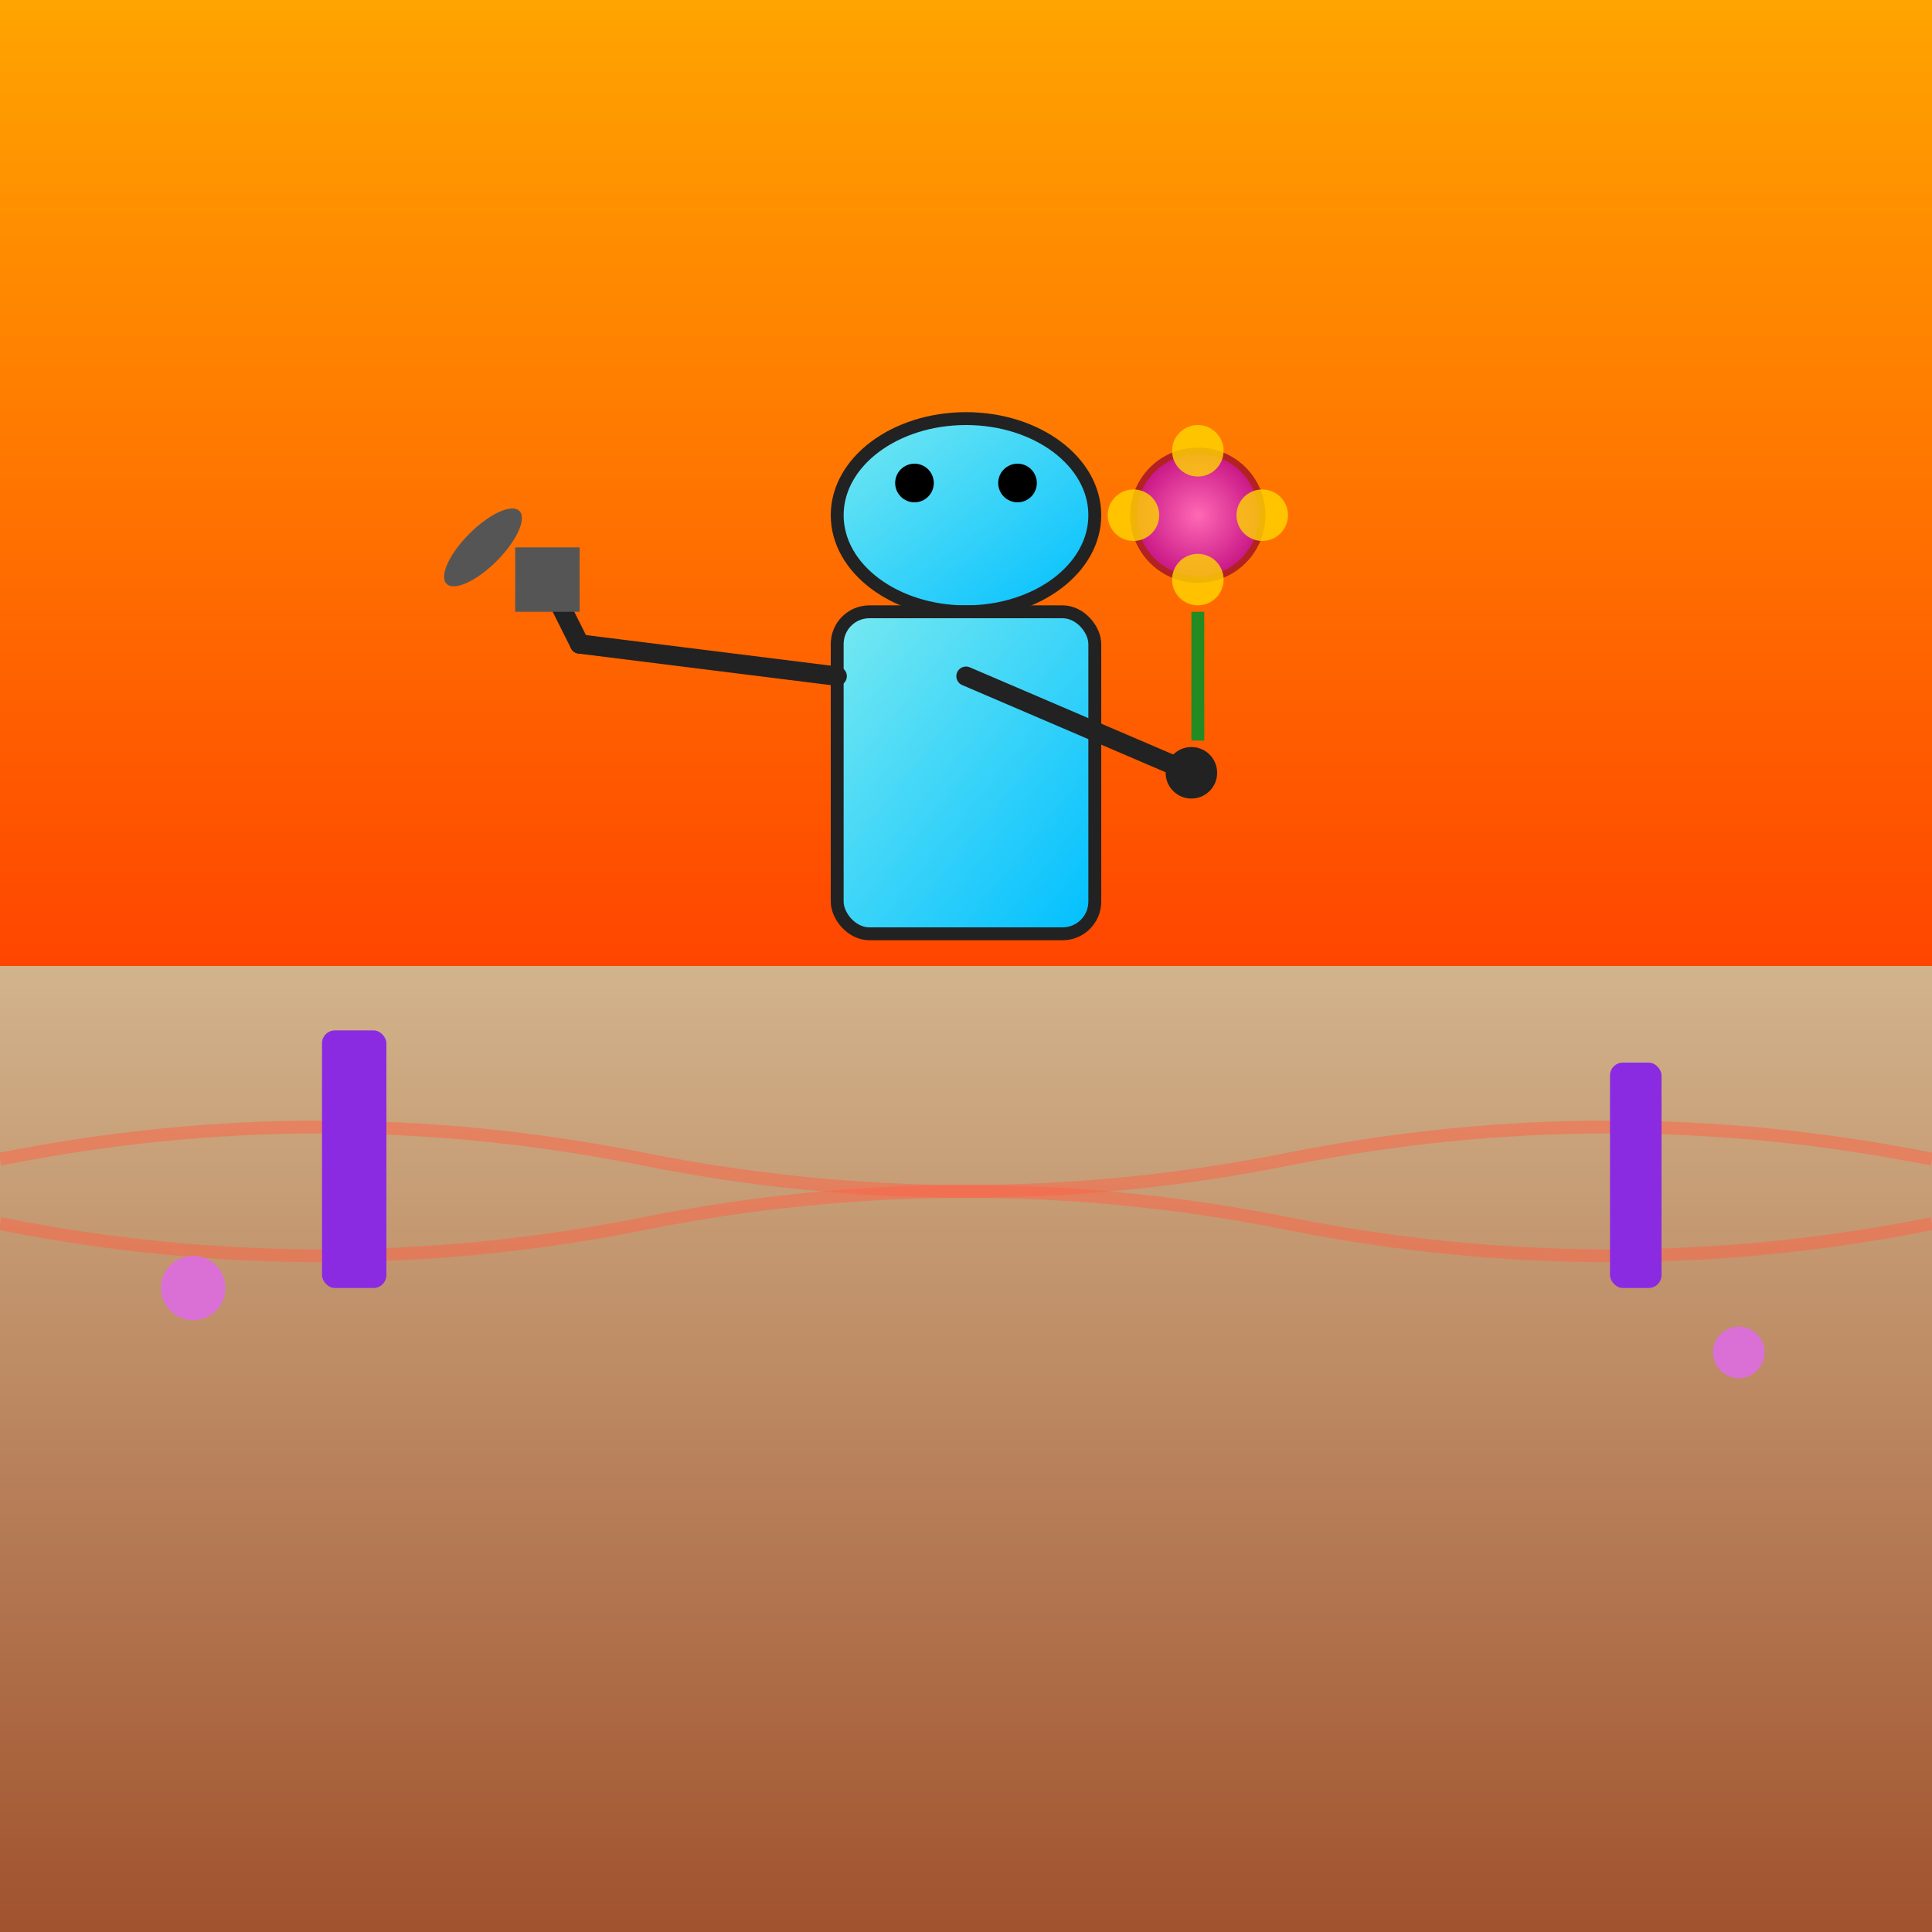
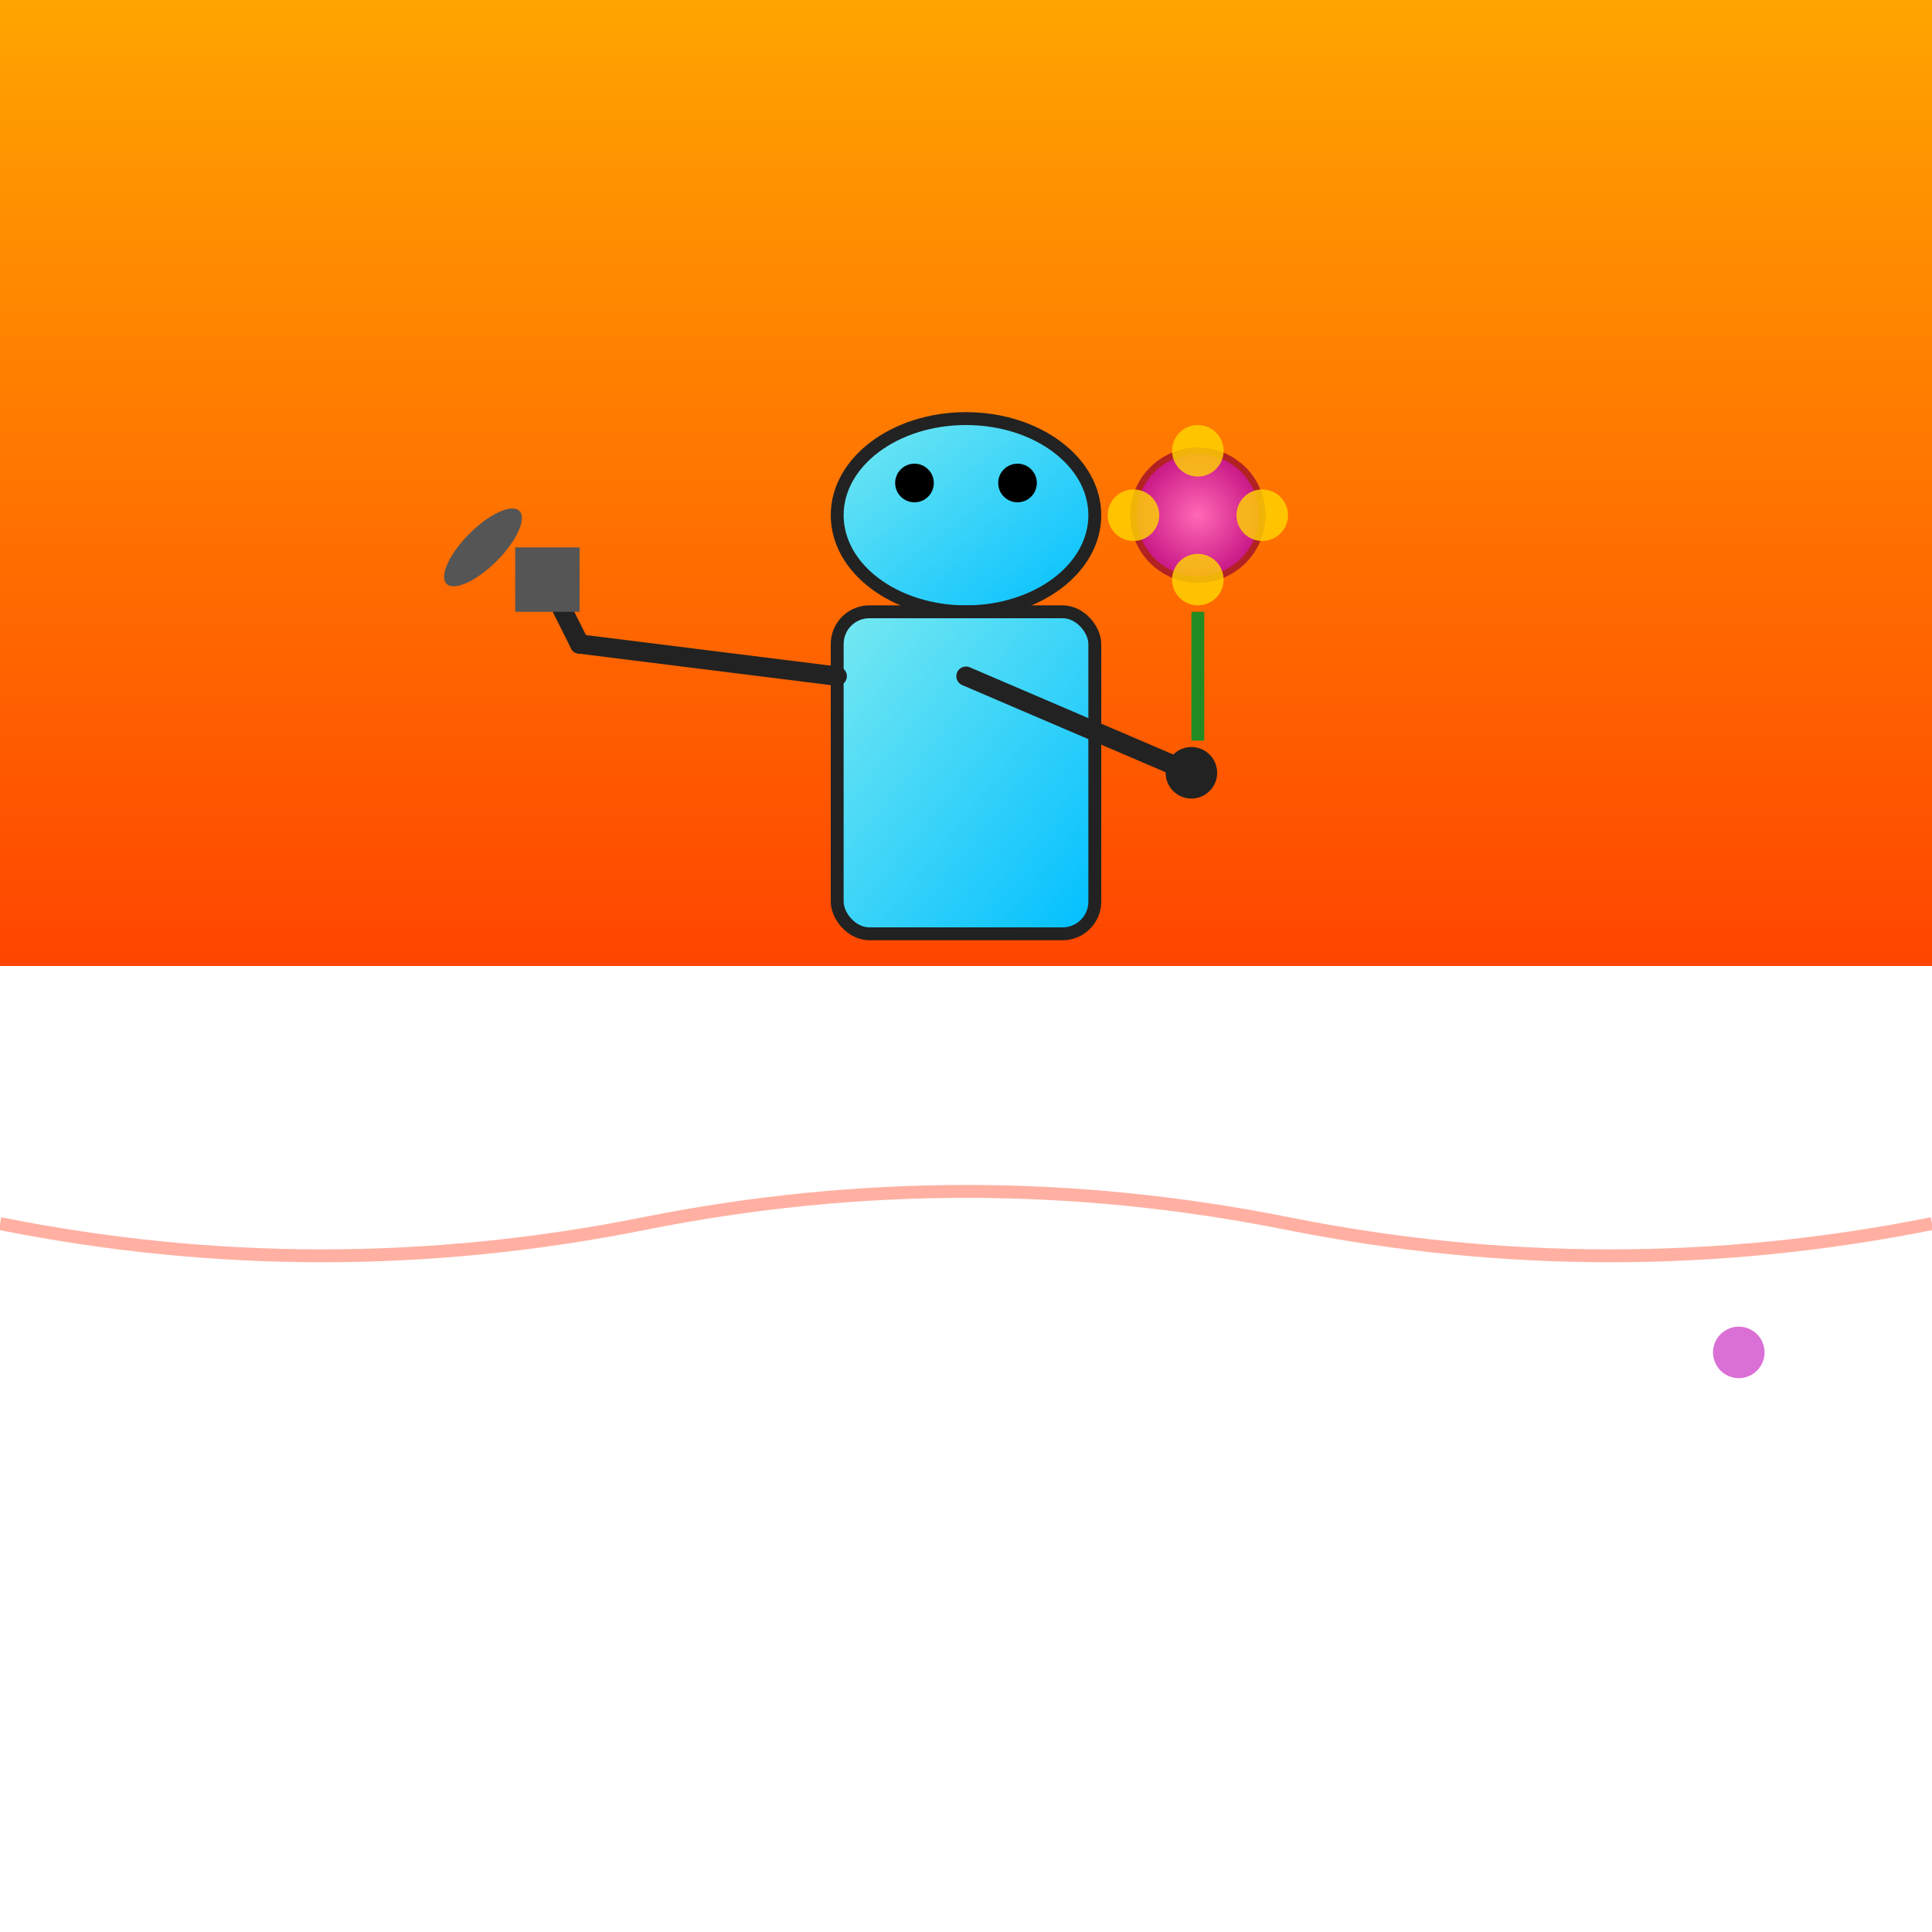
<svg xmlns="http://www.w3.org/2000/svg" viewBox="0 0 300 300">
  <defs>
    <linearGradient id="skyGradient" x1="0" y1="0" x2="0" y2="1">
      <stop offset="0%" stop-color="#FFA500" />
      <stop offset="100%" stop-color="#FF4500" />
    </linearGradient>
    <linearGradient id="sandGradient" x1="0" y1="0" x2="0" y2="1">
      <stop offset="0%" stop-color="#D2B48C" />
      <stop offset="100%" stop-color="#A0522D" />
    </linearGradient>
    <radialGradient id="flowerGradient" cx="50%" cy="50%" r="50%" fx="50%" fy="50%">
      <stop offset="0%" stop-color="#FF69B4" />
      <stop offset="100%" stop-color="#C71585" />
    </radialGradient>
    <linearGradient id="robotGradient" x1="0" y1="0" x2="1" y2="1">
      <stop offset="0%" stop-color="#77E9F1" />
      <stop offset="100%" stop-color="#00BFFF" />
    </linearGradient>
  </defs>
  <rect width="300" height="150" fill="url(#skyGradient)" />
-   <rect y="150" width="300" height="150" fill="url(#sandGradient)" />
  <ellipse cx="150" cy="80" rx="20" ry="15" fill="url(#robotGradient)" stroke="#222" stroke-width="2" />
  <circle cx="142" cy="75" r="3" fill="#000" />
  <circle cx="158" cy="75" r="3" fill="#000" />
  <rect x="130" y="95" width="40" height="50" fill="url(#robotGradient)" stroke="#222" stroke-width="2" rx="5" />
  <line x1="130" y1="105" x2="90" y2="100" stroke="#222" stroke-width="3" stroke-linecap="round" />
  <line x1="90" y1="100" x2="85" y2="90" stroke="#222" stroke-width="3" stroke-linecap="round" />
  <rect x="80" y="85" width="10" height="10" fill="#555" />
  <ellipse cx="75" cy="85" rx="3" ry="8" fill="#555" transform="rotate(45 75 85)" />
  <line x1="150" y1="105" x2="185" y2="120" stroke="#222" stroke-width="3" stroke-linecap="round" />
  <circle cx="185" cy="120" r="4" fill="#222" />
  <g id="flower">
    <rect x="185" y="95" width="2" height="20" fill="#228B22" />
    <circle cx="186" cy="80" r="10" fill="url(#flowerGradient)" stroke="#B22222" stroke-width="1" />
    <circle cx="186" cy="70" r="4" fill="#FFD700" opacity="0.8" />
    <circle cx="196" cy="80" r="4" fill="#FFD700" opacity="0.8" />
    <circle cx="176" cy="80" r="4" fill="#FFD700" opacity="0.8" />
    <circle cx="186" cy="90" r="4" fill="#FFD700" opacity="0.8" />
  </g>
-   <path d="M0,180 Q50,170 100,180 T200,180 T300,180" fill="none" stroke="#FF6347" stroke-width="2" opacity="0.5" />
  <path d="M0,190 Q50,200 100,190 T200,190 T300,190" fill="none" stroke="#FF6347" stroke-width="2" opacity="0.5" />
-   <rect x="50" y="160" width="10" height="40" fill="#8A2BE2" rx="2" />
-   <rect x="250" y="165" width="8" height="35" fill="#8A2BE2" rx="2" />
-   <circle cx="30" cy="200" r="5" fill="#DA70D6" />
  <circle cx="270" cy="210" r="4" fill="#DA70D6" />
</svg>